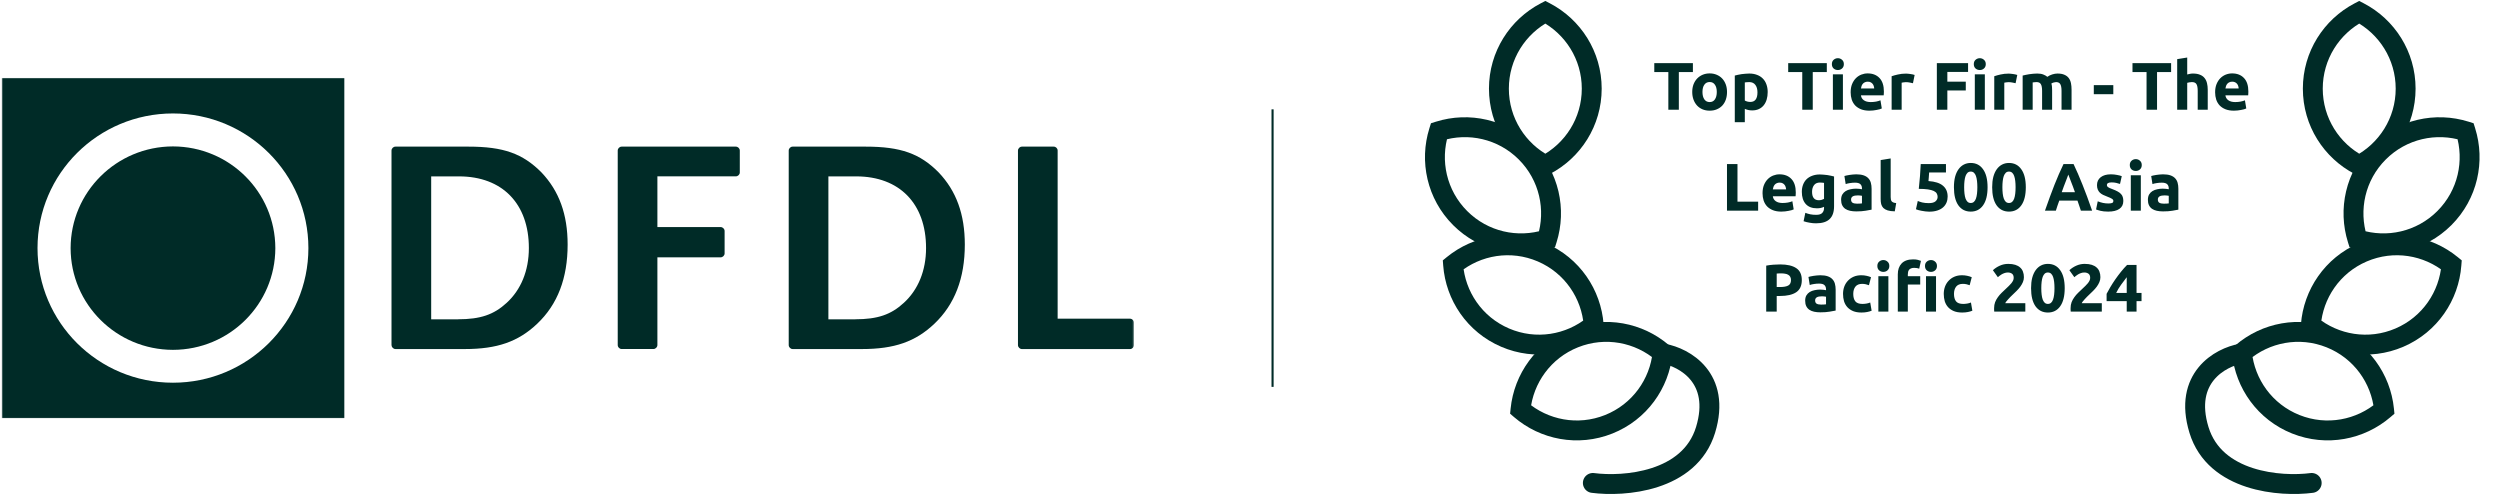
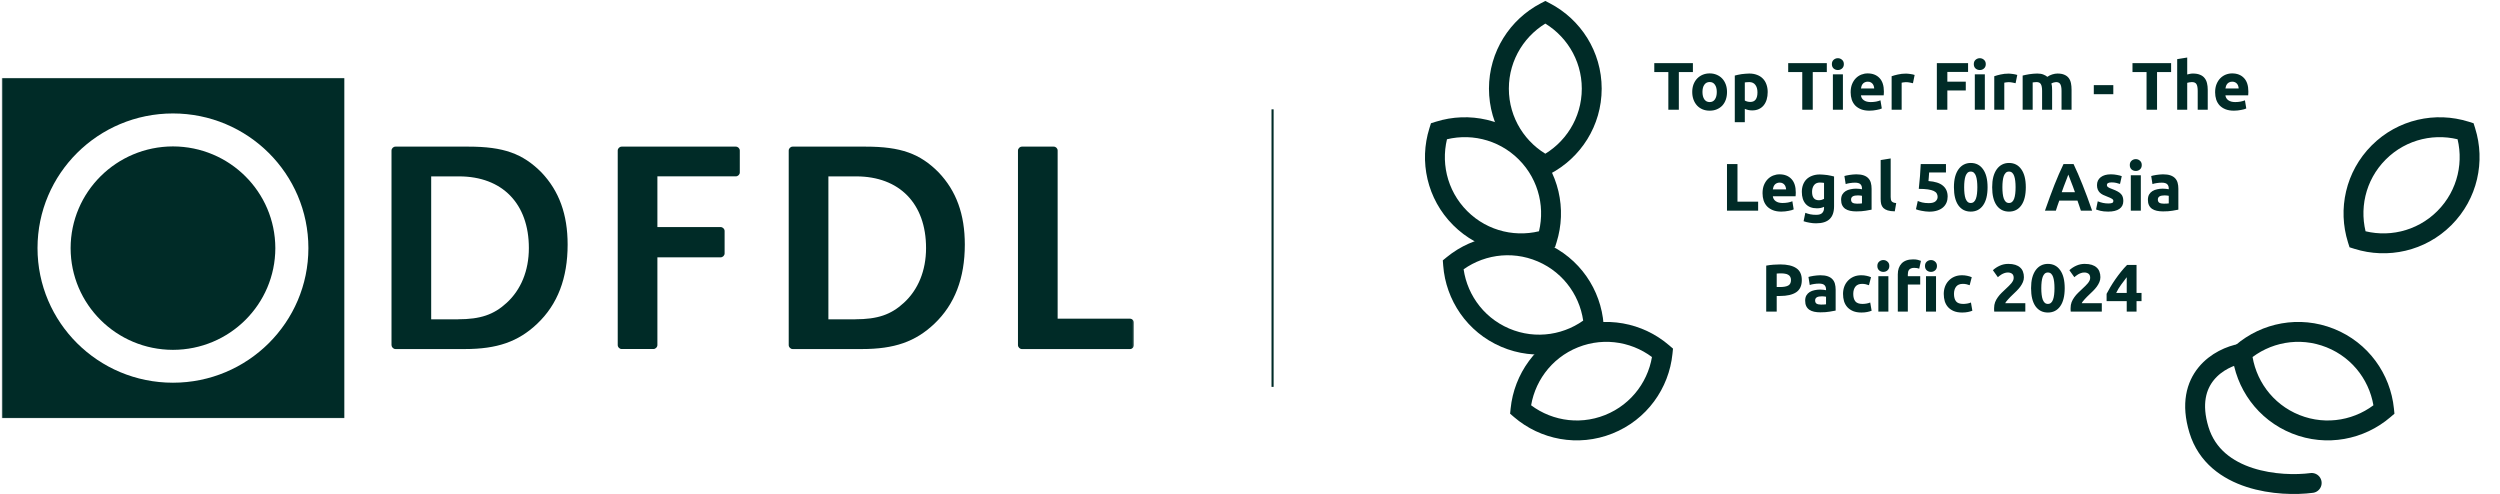
<svg xmlns="http://www.w3.org/2000/svg" width="1189" height="235" viewBox="0 0 1189 235" fill="none">
  <g clip-path="url(#clip0_70_521)">
    <mask id="mask0_70_521" style="mask-type:luminance" maskUnits="userSpaceOnUse" x="0" y="37" width="540" height="162">
      <path d="M539.319 37H0.73V199H539.319V37Z" fill="white" />
    </mask>
    <g mask="url(#mask0_70_521)">
      <path d="M217.842 151.847C228.462 151.847 234.837 149.674 240.956 144.045C247.749 137.837 251.53 128.762 251.53 117.954C251.53 96.869 238.885 83.887 218.296 83.887H205.07V151.859H217.842V151.847ZM186.201 164.124V71.599C186.201 70.605 187.062 69.737 188.086 69.737H222.797C239.478 69.737 248.61 73.044 257.509 81.991C265.896 90.811 269.967 101.92 269.967 116.335C269.967 132.23 265.233 144.761 255.473 153.986C246.458 162.529 236.419 166.008 221.064 166.008H188.109C187.074 166.008 186.225 165.118 186.225 164.124" fill="#002B27" />
      <path d="M312.657 107.989H342.716C343.728 107.989 344.624 108.844 344.624 109.873V120.532C344.624 121.514 343.728 122.393 342.716 122.393H312.657V164.101C312.657 165.129 311.762 165.997 310.75 165.997H295.686C294.639 165.997 293.79 165.129 293.79 164.101V71.599C293.79 70.605 294.639 69.737 295.686 69.737H349.952C350.987 69.737 351.848 70.605 351.848 71.599V82.014C351.848 82.997 350.987 83.875 349.952 83.875H312.657V107.989Z" fill="#002B27" />
      <path d="M406.755 151.847C417.364 151.847 423.739 149.674 429.846 144.045C436.651 137.837 440.431 128.762 440.431 117.954C440.431 96.869 427.81 83.887 407.197 83.887H393.983V151.859H406.766L406.755 151.847ZM375.114 164.124V71.599C375.114 70.605 375.975 69.737 376.987 69.737H411.71C428.403 69.737 437.558 73.044 446.411 81.991C454.821 90.811 458.869 101.92 458.869 116.335C458.869 132.23 454.099 144.761 444.375 153.986C435.359 162.529 425.344 166.008 409.931 166.008H376.987C375.975 166.008 375.114 165.118 375.114 164.124Z" fill="#002B27" />
      <path d="M537.434 151.57C538.458 151.57 539.329 152.437 539.329 153.443V164.136C539.329 165.129 538.458 166.02 537.434 166.02H486.042C485.029 166.02 484.146 165.129 484.146 164.136V71.599C484.146 70.605 485.029 69.737 486.042 69.737H501.164C502.176 69.737 503.013 70.605 503.013 71.599V151.57H537.445H537.434Z" fill="#002B27" />
      <path d="M0.73 37V199H163.761V37H0.73ZM82.252 182.018C46.656 182.018 17.842 153.362 17.842 117.988C17.842 82.615 46.656 53.97 82.252 53.958C117.836 53.958 146.673 82.662 146.673 117.988C146.673 153.315 117.836 182.018 82.252 182.018Z" fill="#002B27" />
      <path d="M82.256 69.633C55.385 69.691 33.62 91.285 33.585 118.023C33.62 144.738 55.385 166.354 82.256 166.389C109.174 166.354 130.891 144.738 130.949 118.023C130.891 91.285 109.174 69.691 82.256 69.633Z" fill="#002B27" />
    </g>
  </g>
  <line x1="605.23" y1="52" x2="605.23" y2="184" stroke="#002B27" />
-   <path d="M791.194 168.196C801.005 169.948 818.735 179.654 811.166 204.462C803.597 229.27 772.272 231.617 757.556 229.69" stroke="#002B27" stroke-width="9.461" stroke-linecap="round" />
  <path d="M1065.81 168.196C1056 169.948 1038.27 179.654 1045.83 204.462C1053.4 229.27 1084.73 231.617 1099.44 229.69" stroke="#002B27" stroke-width="9.461" stroke-linecap="round" />
  <path d="M734.956 78.543L732.769 82.737L734.956 83.877L737.142 82.737L734.956 78.543ZM734.956 5.787L737.142 1.592L734.956 0.452L732.769 1.592L734.956 5.787ZM752.3 42.165C752.3 56.149 744.386 68.293 732.769 74.348L737.142 82.737C751.762 75.118 761.761 59.813 761.761 42.165H752.3ZM732.769 9.981C744.386 16.036 752.3 28.18 752.3 42.165H761.761C761.761 24.517 751.762 9.212 737.142 1.592L732.769 9.981ZM717.611 42.165C717.611 28.18 725.526 16.036 737.142 9.981L732.769 1.592C718.15 9.212 708.151 24.517 708.151 42.165H717.611ZM737.142 74.348C725.526 68.293 717.611 56.149 717.611 42.165H708.151C708.151 59.813 718.15 75.118 732.769 82.737L737.142 74.348Z" fill="#002B27" />
-   <path d="M1122.04 78.543L1124.23 82.737L1122.04 83.877L1119.86 82.737L1122.04 78.543ZM1122.04 5.787L1119.86 1.592L1122.04 0.452L1124.23 1.592L1122.04 5.787ZM1104.7 42.165C1104.7 56.149 1112.61 68.293 1124.23 74.348L1119.86 82.737C1105.24 75.118 1095.24 59.813 1095.24 42.165H1104.7ZM1124.23 9.981C1112.61 16.036 1104.7 28.18 1104.7 42.165H1095.24C1095.24 24.517 1105.24 9.212 1119.86 1.592L1124.23 9.981ZM1139.39 42.165C1139.39 28.18 1131.47 16.036 1119.86 9.981L1124.23 1.592C1138.85 9.212 1148.85 24.517 1148.85 42.165H1139.39ZM1119.86 74.348C1131.47 68.293 1139.39 56.149 1139.39 42.165H1148.85C1148.85 59.813 1138.85 75.118 1124.23 82.737L1119.86 74.348Z" fill="#002B27" />
  <path d="M735.786 113.838L737.207 118.351L739.558 117.61L740.298 115.259L735.786 113.838ZM684.341 62.391L682.92 57.879L680.569 58.619L679.829 60.971L684.341 62.391ZM722.328 75.85C732.217 85.739 735.208 99.923 731.274 112.418L740.298 115.259C745.249 99.533 741.497 81.639 729.018 69.16L722.328 75.85ZM685.761 66.903C698.256 62.97 712.439 65.961 722.328 75.85L729.018 69.16C716.539 56.681 698.646 52.929 682.92 57.879L685.761 66.903ZM697.799 100.38C687.91 90.491 684.919 76.307 688.853 63.811L679.829 60.971C674.878 76.697 678.63 94.59 691.109 107.069L697.799 100.38ZM734.366 109.326C721.871 113.259 707.688 110.268 697.799 100.38L691.109 107.069C703.588 119.548 721.481 123.3 737.207 118.351L734.366 109.326Z" fill="#002B27" />
  <path d="M1121.21 113.839L1119.79 118.351L1117.44 117.611L1116.7 115.259L1121.21 113.839ZM1172.66 62.391L1174.08 57.878L1176.43 58.618L1177.17 60.97L1172.66 62.391ZM1134.67 75.85C1124.78 85.739 1121.79 99.923 1125.73 112.418L1116.7 115.259C1111.75 99.533 1115.5 81.639 1127.98 69.16L1134.67 75.85ZM1171.24 66.903C1158.74 62.97 1144.56 65.961 1134.67 75.85L1127.98 69.16C1140.46 56.681 1158.35 52.929 1174.08 57.878L1171.24 66.903ZM1159.2 100.38C1169.09 90.491 1172.08 76.306 1168.15 63.811L1177.17 60.97C1182.12 76.696 1178.37 94.59 1165.89 107.07L1159.2 100.38ZM1122.63 109.327C1135.13 113.259 1149.31 110.268 1159.2 100.38L1165.89 107.07C1153.41 119.548 1135.52 123.3 1119.79 118.351L1122.63 109.327Z" fill="#002B27" />
  <path d="M691.102 125.936L688.11 122.272L686.2 123.832L686.385 126.291L691.102 125.936ZM757.961 154.629L760.954 158.293L762.863 156.733L762.678 154.274L757.961 154.629ZM694.095 129.599C704.24 121.312 718.521 118.829 731.372 124.344L735.104 115.65C718.886 108.69 700.878 111.843 688.11 122.272L694.095 129.599ZM731.372 124.344C744.223 129.859 752.262 141.922 753.244 154.984L762.678 154.274C761.442 137.835 751.321 122.61 735.104 115.65L731.372 124.344ZM754.969 150.966C744.824 159.253 730.543 161.736 717.691 156.221L713.96 164.915C730.178 171.875 748.186 168.722 760.954 158.293L754.969 150.966ZM717.691 156.221C704.84 150.706 696.802 138.643 695.819 125.581L686.385 126.291C687.622 142.73 697.743 157.955 713.96 164.915L717.691 156.221Z" fill="#002B27" />
-   <path d="M1099.04 154.629L1096.05 158.293L1094.14 156.733L1094.32 154.274L1099.04 154.629ZM1165.9 125.936L1168.89 122.272L1170.8 123.832L1170.61 126.291L1165.9 125.936ZM1102.03 150.966C1112.18 159.253 1126.46 161.736 1139.31 156.221L1143.04 164.915C1126.82 171.875 1108.81 168.722 1096.05 158.293L1102.03 150.966ZM1139.31 156.221C1152.16 150.706 1160.2 138.643 1161.18 125.581L1170.61 126.291C1169.38 142.73 1159.26 157.955 1143.04 164.915L1139.31 156.221ZM1162.91 129.599C1152.76 121.312 1138.48 118.829 1125.63 124.344L1121.9 115.65C1138.11 108.69 1156.12 111.843 1168.89 122.272L1162.91 129.599ZM1125.63 124.344C1112.78 129.859 1104.74 141.922 1103.76 154.984L1094.32 154.274C1095.56 137.835 1105.68 122.61 1121.9 115.65L1125.63 124.344Z" fill="#002B27" />
  <path d="M790.724 167.786L795.43 168.26L795.678 165.807L793.808 164.2L790.724 167.786ZM723.158 194.773L718.451 194.299L718.204 196.752L720.073 198.359L723.158 194.773ZM786.017 167.311C784.704 180.345 776.362 192.2 763.374 197.387L766.883 206.173C783.273 199.627 793.777 184.664 795.43 168.26L786.017 167.311ZM763.374 197.387C750.387 202.574 736.174 199.729 726.242 191.187L720.073 198.359C732.572 209.11 750.494 212.719 766.883 206.173L763.374 197.387ZM727.864 195.247C729.178 182.214 737.52 170.359 750.507 165.172L746.998 156.386C730.609 162.932 720.104 177.895 718.451 194.299L727.864 195.247ZM750.507 165.172C763.495 159.985 777.708 162.83 787.639 171.372L793.808 164.2C781.309 153.449 763.388 149.84 746.998 156.386L750.507 165.172Z" fill="#002B27" />
  <path d="M1133.84 194.773L1138.55 194.299L1138.8 196.752L1136.93 198.359L1133.84 194.773ZM1066.28 167.786L1061.57 168.26L1061.32 165.807L1063.19 164.2L1066.28 167.786ZM1129.14 195.247C1127.82 182.214 1119.48 170.359 1106.49 165.172L1110 156.386C1126.39 162.932 1136.9 177.895 1138.55 194.299L1129.14 195.247ZM1106.49 165.172C1093.51 159.985 1079.29 162.83 1069.36 171.372L1063.19 164.2C1075.69 153.449 1093.61 149.84 1110 156.386L1106.49 165.172ZM1070.98 167.312C1072.3 180.345 1080.64 192.2 1093.63 197.387L1090.12 206.173C1073.73 199.627 1063.22 184.664 1061.57 168.26L1070.98 167.312ZM1093.63 197.387C1106.61 202.574 1120.83 199.729 1130.76 191.187L1136.93 198.359C1124.43 209.11 1106.51 212.719 1090.12 206.173L1093.63 197.387Z" fill="#002B27" />
  <path d="M805.145 30.015V34.271H798.457V52.191H793.465V34.271H786.777V30.015H805.145ZM821.371 43.743C821.371 45.066 821.179 46.282 820.795 47.391C820.411 48.479 819.856 49.418 819.131 50.207C818.406 50.975 817.531 51.573 816.507 51.999C815.504 52.426 814.374 52.639 813.115 52.639C811.878 52.639 810.747 52.426 809.723 51.999C808.72 51.573 807.856 50.975 807.131 50.207C806.406 49.418 805.84 48.479 805.435 47.391C805.03 46.282 804.827 45.066 804.827 43.743C804.827 42.421 805.03 41.215 805.435 40.127C805.862 39.039 806.438 38.111 807.163 37.343C807.91 36.575 808.784 35.978 809.787 35.551C810.811 35.125 811.92 34.911 813.115 34.911C814.331 34.911 815.44 35.125 816.443 35.551C817.467 35.978 818.342 36.575 819.067 37.343C819.792 38.111 820.358 39.039 820.763 40.127C821.168 41.215 821.371 42.421 821.371 43.743ZM816.507 43.743C816.507 42.271 816.208 41.119 815.611 40.287C815.035 39.434 814.203 39.007 813.115 39.007C812.027 39.007 811.184 39.434 810.587 40.287C809.99 41.119 809.691 42.271 809.691 43.743C809.691 45.215 809.99 46.389 810.587 47.263C811.184 48.117 812.027 48.543 813.115 48.543C814.203 48.543 815.035 48.117 815.611 47.263C816.208 46.389 816.507 45.215 816.507 43.743ZM835.849 43.903C835.849 42.431 835.518 41.258 834.857 40.383C834.195 39.487 833.214 39.039 831.913 39.039C831.486 39.039 831.091 39.061 830.729 39.103C830.366 39.125 830.067 39.157 829.833 39.199V47.807C830.131 47.999 830.515 48.159 830.985 48.287C831.475 48.415 831.966 48.479 832.457 48.479C834.718 48.479 835.849 46.954 835.849 43.903ZM840.713 43.775C840.713 45.077 840.553 46.261 840.233 47.327C839.913 48.394 839.443 49.311 838.825 50.079C838.206 50.847 837.438 51.445 836.521 51.871C835.603 52.298 834.547 52.511 833.353 52.511C832.691 52.511 832.073 52.447 831.497 52.319C830.921 52.191 830.366 52.01 829.833 51.775V58.111H825.065V35.935C825.491 35.807 825.982 35.69 826.537 35.583C827.091 35.455 827.667 35.349 828.265 35.263C828.883 35.178 829.502 35.114 830.121 35.071C830.761 35.007 831.369 34.975 831.945 34.975C833.331 34.975 834.569 35.189 835.657 35.615C836.745 36.021 837.662 36.607 838.409 37.375C839.155 38.122 839.721 39.039 840.105 40.127C840.51 41.215 840.713 42.431 840.713 43.775ZM868.833 30.015V34.271H862.145V52.191H857.153V34.271H850.465V30.015H868.833ZM876.489 52.191H871.721V35.359H876.489V52.191ZM876.937 30.495C876.937 31.37 876.649 32.063 876.073 32.575C875.518 33.066 874.857 33.311 874.089 33.311C873.321 33.311 872.649 33.066 872.073 32.575C871.518 32.063 871.241 31.37 871.241 30.495C871.241 29.621 871.518 28.938 872.073 28.447C872.649 27.935 873.321 27.679 874.089 27.679C874.857 27.679 875.518 27.935 876.073 28.447C876.649 28.938 876.937 29.621 876.937 30.495ZM880.171 43.903C880.171 42.41 880.395 41.109 880.843 39.999C881.312 38.869 881.92 37.93 882.667 37.183C883.413 36.437 884.267 35.871 885.227 35.487C886.208 35.103 887.211 34.911 888.235 34.911C890.624 34.911 892.512 35.647 893.899 37.119C895.285 38.57 895.979 40.714 895.979 43.551C895.979 43.829 895.968 44.138 895.947 44.479C895.925 44.799 895.904 45.087 895.883 45.343H885.067C885.173 46.325 885.632 47.103 886.443 47.679C887.253 48.255 888.341 48.543 889.707 48.543C890.581 48.543 891.435 48.469 892.267 48.319C893.12 48.149 893.813 47.946 894.347 47.711L894.987 51.583C894.731 51.711 894.389 51.839 893.963 51.967C893.536 52.095 893.056 52.202 892.523 52.287C892.011 52.394 891.456 52.479 890.859 52.543C890.261 52.607 889.664 52.639 889.067 52.639C887.552 52.639 886.229 52.415 885.099 51.967C883.989 51.519 883.061 50.911 882.315 50.143C881.589 49.354 881.045 48.426 880.683 47.359C880.341 46.293 880.171 45.141 880.171 43.903ZM891.371 42.079C891.349 41.674 891.275 41.279 891.147 40.895C891.04 40.511 890.859 40.17 890.603 39.871C890.368 39.573 890.059 39.327 889.675 39.135C889.312 38.943 888.853 38.847 888.299 38.847C887.765 38.847 887.307 38.943 886.923 39.135C886.539 39.306 886.219 39.541 885.963 39.839C885.707 40.138 885.504 40.49 885.355 40.895C885.227 41.279 885.131 41.674 885.067 42.079H891.371ZM909.802 39.583C909.376 39.477 908.874 39.37 908.298 39.263C907.722 39.135 907.104 39.071 906.442 39.071C906.144 39.071 905.781 39.103 905.354 39.167C904.949 39.21 904.64 39.263 904.426 39.327V52.191H899.658V36.255C900.512 35.957 901.514 35.679 902.666 35.423C903.84 35.146 905.141 35.007 906.57 35.007C906.826 35.007 907.136 35.029 907.498 35.071C907.861 35.093 908.224 35.135 908.586 35.199C908.949 35.242 909.312 35.306 909.674 35.391C910.037 35.455 910.346 35.541 910.602 35.647L909.802 39.583ZM921.166 52.191V30.015H936.014V34.207H926.158V38.847H934.926V43.039H926.158V52.191H921.166ZM943.989 52.191H939.221V35.359H943.989V52.191ZM944.437 30.495C944.437 31.37 944.149 32.063 943.573 32.575C943.018 33.066 942.357 33.311 941.589 33.311C940.821 33.311 940.149 33.066 939.573 32.575C939.018 32.063 938.741 31.37 938.741 30.495C938.741 29.621 939.018 28.938 939.573 28.447C940.149 27.935 940.821 27.679 941.589 27.679C942.357 27.679 943.018 27.935 943.573 28.447C944.149 28.938 944.437 29.621 944.437 30.495ZM958.615 39.583C958.188 39.477 957.687 39.37 957.111 39.263C956.535 39.135 955.916 39.071 955.255 39.071C954.956 39.071 954.593 39.103 954.167 39.167C953.761 39.21 953.452 39.263 953.239 39.327V52.191H948.471V36.255C949.324 35.957 950.327 35.679 951.479 35.423C952.652 35.146 953.953 35.007 955.383 35.007C955.639 35.007 955.948 35.029 956.311 35.071C956.673 35.093 957.036 35.135 957.399 35.199C957.761 35.242 958.124 35.306 958.487 35.391C958.849 35.455 959.159 35.541 959.415 35.647L958.615 39.583ZM971.219 43.263C971.219 41.727 971.016 40.639 970.611 39.999C970.227 39.359 969.555 39.039 968.595 39.039C968.296 39.039 967.987 39.061 967.667 39.103C967.347 39.125 967.037 39.157 966.739 39.199V52.191H961.971V35.935C962.376 35.829 962.845 35.722 963.379 35.615C963.933 35.487 964.509 35.381 965.107 35.295C965.725 35.189 966.355 35.114 966.995 35.071C967.635 35.007 968.264 34.975 968.883 34.975C970.099 34.975 971.08 35.135 971.827 35.455C972.595 35.754 973.224 36.117 973.715 36.543C974.397 36.053 975.176 35.669 976.051 35.391C976.947 35.114 977.768 34.975 978.515 34.975C979.859 34.975 980.957 35.167 981.811 35.551C982.685 35.914 983.379 36.437 983.891 37.119C984.403 37.802 984.755 38.613 984.947 39.551C985.139 40.49 985.235 41.535 985.235 42.687V52.191H980.467V43.263C980.467 41.727 980.264 40.639 979.859 39.999C979.475 39.359 978.803 39.039 977.843 39.039C977.587 39.039 977.224 39.103 976.755 39.231C976.307 39.359 975.933 39.519 975.635 39.711C975.784 40.202 975.88 40.725 975.923 41.279C975.965 41.813 975.987 42.389 975.987 43.007V52.191H971.219V43.263ZM995.812 40.479H1005.09V44.799H995.812V40.479ZM1032.58 30.015V34.271H1025.89V52.191H1020.9V34.271H1014.21V30.015H1032.58ZM1035.47 52.191V28.127L1040.24 27.359V35.423C1040.56 35.317 1040.96 35.221 1041.45 35.135C1041.97 35.029 1042.46 34.975 1042.93 34.975C1044.29 34.975 1045.42 35.167 1046.32 35.551C1047.24 35.914 1047.96 36.437 1048.49 37.119C1049.05 37.802 1049.43 38.613 1049.65 39.551C1049.88 40.49 1050 41.535 1050 42.687V52.191H1045.23V43.263C1045.23 41.727 1045.03 40.639 1044.62 39.999C1044.24 39.359 1043.51 39.039 1042.45 39.039C1042.02 39.039 1041.61 39.082 1041.23 39.167C1040.87 39.231 1040.54 39.306 1040.24 39.391V52.191H1035.47ZM1053.51 43.903C1053.51 42.41 1053.74 41.109 1054.19 39.999C1054.66 38.869 1055.26 37.93 1056.01 37.183C1056.76 36.437 1057.61 35.871 1058.57 35.487C1059.55 35.103 1060.55 34.911 1061.58 34.911C1063.97 34.911 1065.86 35.647 1067.24 37.119C1068.63 38.57 1069.32 40.714 1069.32 43.551C1069.32 43.829 1069.31 44.138 1069.29 44.479C1069.27 44.799 1069.25 45.087 1069.23 45.343H1058.41C1058.52 46.325 1058.98 47.103 1059.79 47.679C1060.6 48.255 1061.69 48.543 1063.05 48.543C1063.93 48.543 1064.78 48.469 1065.61 48.319C1066.46 48.149 1067.16 47.946 1067.69 47.711L1068.33 51.583C1068.07 51.711 1067.73 51.839 1067.31 51.967C1066.88 52.095 1066.4 52.202 1065.87 52.287C1065.35 52.394 1064.8 52.479 1064.2 52.543C1063.61 52.607 1063.01 52.639 1062.41 52.639C1060.9 52.639 1059.57 52.415 1058.44 51.967C1057.33 51.519 1056.41 50.911 1055.66 50.143C1054.93 49.354 1054.39 48.426 1054.03 47.359C1053.69 46.293 1053.51 45.141 1053.51 43.903ZM1064.71 42.079C1064.69 41.674 1064.62 41.279 1064.49 40.895C1064.38 40.511 1064.2 40.17 1063.95 39.871C1063.71 39.573 1063.4 39.327 1063.02 39.135C1062.66 38.943 1062.2 38.847 1061.64 38.847C1061.11 38.847 1060.65 38.943 1060.27 39.135C1059.88 39.306 1059.56 39.541 1059.31 39.839C1059.05 40.138 1058.85 40.49 1058.7 40.895C1058.57 41.279 1058.47 41.674 1058.41 42.079H1064.71ZM836.169 95.903V100.191H821.353V78.015H826.345V95.903H836.169ZM838.265 91.903C838.265 90.41 838.489 89.109 838.937 87.999C839.406 86.869 840.014 85.93 840.761 85.183C841.507 84.437 842.361 83.871 843.321 83.487C844.302 83.103 845.305 82.911 846.329 82.911C848.718 82.911 850.606 83.647 851.993 85.119C853.379 86.57 854.073 88.714 854.073 91.551C854.073 91.829 854.062 92.138 854.041 92.479C854.019 92.799 853.998 93.087 853.977 93.343H843.161C843.267 94.325 843.726 95.103 844.537 95.679C845.347 96.255 846.435 96.543 847.801 96.543C848.675 96.543 849.529 96.469 850.361 96.319C851.214 96.149 851.907 95.946 852.441 95.711L853.081 99.583C852.825 99.711 852.483 99.839 852.057 99.967C851.63 100.095 851.15 100.202 850.617 100.287C850.105 100.394 849.55 100.479 848.953 100.543C848.355 100.607 847.758 100.639 847.161 100.639C845.646 100.639 844.323 100.415 843.193 99.967C842.083 99.519 841.155 98.911 840.409 98.143C839.683 97.354 839.139 96.426 838.777 95.359C838.435 94.293 838.265 93.141 838.265 91.903ZM849.465 90.079C849.443 89.674 849.369 89.279 849.241 88.895C849.134 88.511 848.953 88.17 848.697 87.871C848.462 87.573 848.153 87.327 847.769 87.135C847.406 86.943 846.947 86.847 846.393 86.847C845.859 86.847 845.401 86.943 845.017 87.135C844.633 87.306 844.313 87.541 844.057 87.839C843.801 88.138 843.598 88.49 843.449 88.895C843.321 89.279 843.225 89.674 843.161 90.079H849.465ZM861.816 91.231C861.816 93.898 862.893 95.231 865.048 95.231C865.539 95.231 865.997 95.167 866.424 95.039C866.851 94.911 867.213 94.762 867.512 94.591V86.975C867.277 86.933 867 86.901 866.68 86.879C866.36 86.837 865.987 86.815 865.56 86.815C864.301 86.815 863.363 87.231 862.744 88.063C862.125 88.895 861.816 89.951 861.816 91.231ZM872.28 98.079C872.28 100.831 871.576 102.869 870.168 104.191C868.781 105.535 866.627 106.207 863.704 106.207C862.68 106.207 861.656 106.111 860.632 105.919C859.608 105.749 858.659 105.514 857.784 105.215L858.616 101.215C859.363 101.514 860.141 101.749 860.952 101.919C861.784 102.09 862.723 102.175 863.768 102.175C865.133 102.175 866.093 101.877 866.648 101.279C867.224 100.682 867.512 99.914 867.512 98.975V98.367C867 98.602 866.467 98.783 865.912 98.911C865.379 99.018 864.792 99.071 864.152 99.071C861.827 99.071 860.045 98.389 858.808 97.023C857.571 95.637 856.952 93.706 856.952 91.231C856.952 89.994 857.144 88.874 857.528 87.871C857.912 86.847 858.467 85.973 859.192 85.247C859.939 84.522 860.845 83.967 861.912 83.583C862.979 83.178 864.184 82.975 865.528 82.975C866.104 82.975 866.691 83.007 867.288 83.071C867.907 83.114 868.515 83.178 869.112 83.263C869.709 83.349 870.275 83.455 870.808 83.583C871.363 83.69 871.853 83.807 872.28 83.935V98.079ZM883.184 96.863C883.653 96.863 884.101 96.853 884.528 96.831C884.955 96.81 885.296 96.778 885.552 96.735V93.119C885.36 93.077 885.072 93.034 884.688 92.991C884.304 92.949 883.952 92.927 883.632 92.927C883.184 92.927 882.757 92.959 882.352 93.023C881.968 93.066 881.627 93.162 881.328 93.311C881.029 93.461 880.795 93.663 880.624 93.919C880.453 94.175 880.368 94.495 880.368 94.879C880.368 95.626 880.613 96.149 881.104 96.447C881.616 96.725 882.309 96.863 883.184 96.863ZM882.8 82.911C884.208 82.911 885.381 83.071 886.32 83.391C887.259 83.711 888.005 84.17 888.56 84.767C889.136 85.365 889.541 86.09 889.776 86.943C890.011 87.797 890.128 88.746 890.128 89.791V99.711C889.445 99.861 888.496 100.031 887.28 100.223C886.064 100.437 884.592 100.543 882.864 100.543C881.776 100.543 880.784 100.447 879.888 100.255C879.013 100.063 878.256 99.754 877.616 99.327C876.976 98.879 876.485 98.303 876.144 97.599C875.803 96.895 875.632 96.031 875.632 95.007C875.632 94.026 875.824 93.194 876.208 92.511C876.613 91.829 877.147 91.285 877.808 90.879C878.469 90.474 879.227 90.186 880.08 90.015C880.933 89.823 881.819 89.727 882.736 89.727C883.355 89.727 883.899 89.759 884.368 89.823C884.859 89.866 885.253 89.93 885.552 90.015V89.567C885.552 88.757 885.307 88.106 884.816 87.615C884.325 87.125 883.472 86.879 882.256 86.879C881.445 86.879 880.645 86.943 879.856 87.071C879.067 87.178 878.384 87.338 877.808 87.551L877.2 83.711C877.477 83.626 877.819 83.541 878.224 83.455C878.651 83.349 879.109 83.263 879.6 83.199C880.091 83.114 880.603 83.05 881.136 83.007C881.691 82.943 882.245 82.911 882.8 82.911ZM901.16 100.511C899.773 100.49 898.642 100.341 897.768 100.063C896.914 99.786 896.232 99.402 895.72 98.911C895.229 98.399 894.888 97.791 894.696 97.087C894.525 96.362 894.44 95.551 894.44 94.655V76.127L899.208 75.359V93.695C899.208 94.122 899.24 94.506 899.304 94.847C899.368 95.189 899.485 95.477 899.656 95.711C899.848 95.946 900.114 96.138 900.456 96.287C900.797 96.437 901.256 96.533 901.832 96.575L901.16 100.511ZM921.532 93.663C921.532 93.045 921.393 92.501 921.116 92.031C920.839 91.541 920.359 91.135 919.676 90.815C918.993 90.495 918.076 90.25 916.924 90.079C915.772 89.909 914.321 89.823 912.572 89.823C912.807 87.839 912.999 85.823 913.148 83.775C913.297 81.727 913.415 79.807 913.5 78.015H925.5V82.015H917.5C917.457 82.783 917.404 83.53 917.34 84.255C917.297 84.959 917.244 85.578 917.18 86.111C920.295 86.325 922.588 87.061 924.06 88.319C925.553 89.557 926.3 91.285 926.3 93.503C926.3 94.527 926.119 95.477 925.756 96.351C925.393 97.226 924.849 97.983 924.124 98.623C923.399 99.263 922.481 99.765 921.372 100.127C920.284 100.49 919.004 100.671 917.532 100.671C916.956 100.671 916.348 100.629 915.708 100.543C915.089 100.479 914.481 100.383 913.884 100.255C913.308 100.149 912.785 100.031 912.316 99.903C911.847 99.775 911.484 99.647 911.228 99.519L912.092 95.583C912.625 95.818 913.329 96.053 914.204 96.287C915.079 96.501 916.124 96.607 917.34 96.607C918.812 96.607 919.879 96.319 920.54 95.743C921.201 95.146 921.532 94.453 921.532 93.663ZM945.288 89.055C945.288 92.789 944.573 95.658 943.144 97.663C941.736 99.647 939.784 100.639 937.288 100.639C934.792 100.639 932.829 99.647 931.4 97.663C929.992 95.658 929.288 92.789 929.288 89.055C929.288 87.199 929.469 85.557 929.832 84.127C930.216 82.698 930.76 81.493 931.464 80.511C932.168 79.53 933.01 78.783 933.992 78.271C934.973 77.759 936.072 77.503 937.288 77.503C939.784 77.503 941.736 78.506 943.144 80.511C944.573 82.495 945.288 85.343 945.288 89.055ZM940.424 89.055C940.424 87.946 940.37 86.943 940.264 86.047C940.157 85.13 939.986 84.341 939.752 83.679C939.517 83.018 939.197 82.506 938.792 82.143C938.386 81.781 937.885 81.599 937.288 81.599C936.69 81.599 936.189 81.781 935.784 82.143C935.4 82.506 935.08 83.018 934.824 83.679C934.589 84.341 934.418 85.13 934.312 86.047C934.205 86.943 934.152 87.946 934.152 89.055C934.152 90.165 934.205 91.178 934.312 92.095C934.418 93.013 934.589 93.802 934.824 94.463C935.08 95.125 935.4 95.637 935.784 95.999C936.189 96.362 936.69 96.543 937.288 96.543C937.885 96.543 938.386 96.362 938.792 95.999C939.197 95.637 939.517 95.125 939.752 94.463C939.986 93.802 940.157 93.013 940.264 92.095C940.37 91.178 940.424 90.165 940.424 89.055ZM963.475 89.055C963.475 92.789 962.76 95.658 961.331 97.663C959.923 99.647 957.971 100.639 955.475 100.639C952.979 100.639 951.016 99.647 949.587 97.663C948.179 95.658 947.475 92.789 947.475 89.055C947.475 87.199 947.656 85.557 948.019 84.127C948.403 82.698 948.947 81.493 949.651 80.511C950.355 79.53 951.198 78.783 952.179 78.271C953.16 77.759 954.259 77.503 955.475 77.503C957.971 77.503 959.923 78.506 961.331 80.511C962.76 82.495 963.475 85.343 963.475 89.055ZM958.611 89.055C958.611 87.946 958.558 86.943 958.451 86.047C958.344 85.13 958.174 84.341 957.939 83.679C957.704 83.018 957.384 82.506 956.979 82.143C956.574 81.781 956.072 81.599 955.475 81.599C954.878 81.599 954.376 81.781 953.971 82.143C953.587 82.506 953.267 83.018 953.011 83.679C952.776 84.341 952.606 85.13 952.499 86.047C952.392 86.943 952.339 87.946 952.339 89.055C952.339 90.165 952.392 91.178 952.499 92.095C952.606 93.013 952.776 93.802 953.011 94.463C953.267 95.125 953.587 95.637 953.971 95.999C954.376 96.362 954.878 96.543 955.475 96.543C956.072 96.543 956.574 96.362 956.979 95.999C957.384 95.637 957.704 95.125 957.939 94.463C958.174 93.802 958.344 93.013 958.451 92.095C958.558 91.178 958.611 90.165 958.611 89.055ZM989.67 100.191C989.435 99.423 989.169 98.634 988.87 97.823C988.593 97.013 988.315 96.202 988.038 95.391H979.398C979.121 96.202 978.833 97.013 978.534 97.823C978.257 98.634 978.001 99.423 977.766 100.191H972.582C973.414 97.802 974.203 95.594 974.95 93.567C975.697 91.541 976.422 89.631 977.126 87.839C977.851 86.047 978.555 84.351 979.238 82.751C979.942 81.13 980.667 79.551 981.414 78.015H986.182C986.907 79.551 987.622 81.13 988.326 82.751C989.03 84.351 989.734 86.047 990.438 87.839C991.163 89.631 991.899 91.541 992.646 93.567C993.393 95.594 994.182 97.802 995.014 100.191H989.67ZM983.686 83.039C983.579 83.359 983.419 83.797 983.206 84.351C982.993 84.906 982.747 85.546 982.47 86.271C982.193 86.997 981.883 87.797 981.542 88.671C981.222 89.546 980.891 90.463 980.55 91.423H986.854C986.513 90.463 986.182 89.546 985.862 88.671C985.542 87.797 985.233 86.997 984.934 86.271C984.657 85.546 984.411 84.906 984.198 84.351C983.985 83.797 983.814 83.359 983.686 83.039ZM1002.71 96.767C1003.58 96.767 1004.2 96.682 1004.57 96.511C1004.93 96.341 1005.11 96.01 1005.11 95.519C1005.11 95.135 1004.87 94.805 1004.41 94.527C1003.94 94.229 1003.22 93.898 1002.26 93.535C1001.51 93.258 1000.83 92.97 1000.21 92.671C999.616 92.373 999.104 92.021 998.677 91.615C998.25 91.189 997.92 90.687 997.685 90.111C997.45 89.535 997.333 88.842 997.333 88.031C997.333 86.453 997.92 85.205 999.093 84.287C1000.27 83.37 1001.88 82.911 1003.93 82.911C1004.95 82.911 1005.93 83.007 1006.87 83.199C1007.81 83.37 1008.55 83.562 1009.11 83.775L1008.28 87.487C1007.72 87.295 1007.11 87.125 1006.45 86.975C1005.81 86.826 1005.09 86.751 1004.28 86.751C1002.78 86.751 1002.04 87.167 1002.04 87.999C1002.04 88.191 1002.07 88.362 1002.13 88.511C1002.2 88.661 1002.33 88.81 1002.52 88.959C1002.71 89.087 1002.97 89.237 1003.29 89.407C1003.63 89.557 1004.05 89.727 1004.57 89.919C1005.61 90.303 1006.47 90.687 1007.16 91.071C1007.84 91.434 1008.37 91.839 1008.76 92.287C1009.16 92.714 1009.44 93.194 1009.59 93.727C1009.76 94.261 1009.85 94.879 1009.85 95.583C1009.85 97.247 1009.22 98.506 1007.96 99.359C1006.72 100.213 1004.96 100.639 1002.68 100.639C1001.18 100.639 999.936 100.511 998.933 100.255C997.952 99.999 997.269 99.786 996.885 99.615L997.685 95.743C998.496 96.063 999.328 96.319 1000.18 96.511C1001.03 96.682 1001.88 96.767 1002.71 96.767ZM1018.18 100.191H1013.41V83.359H1018.18V100.191ZM1018.62 78.495C1018.62 79.37 1018.34 80.063 1017.76 80.575C1017.21 81.066 1016.54 81.311 1015.78 81.311C1015.01 81.311 1014.34 81.066 1013.76 80.575C1013.21 80.063 1012.93 79.37 1012.93 78.495C1012.93 77.621 1013.21 76.938 1013.76 76.447C1014.34 75.935 1015.01 75.679 1015.78 75.679C1016.54 75.679 1017.21 75.935 1017.76 76.447C1018.34 76.938 1018.62 77.621 1018.62 78.495ZM1029.09 96.863C1029.56 96.863 1030.01 96.853 1030.43 96.831C1030.86 96.81 1031.2 96.778 1031.46 96.735V93.119C1031.27 93.077 1030.98 93.034 1030.59 92.991C1030.21 92.949 1029.86 92.927 1029.54 92.927C1029.09 92.927 1028.66 92.959 1028.26 93.023C1027.87 93.066 1027.53 93.162 1027.23 93.311C1026.94 93.461 1026.7 93.663 1026.53 93.919C1026.36 94.175 1026.27 94.495 1026.27 94.879C1026.27 95.626 1026.52 96.149 1027.01 96.447C1027.52 96.725 1028.22 96.863 1029.09 96.863ZM1028.71 82.911C1030.11 82.911 1031.29 83.071 1032.23 83.391C1033.16 83.711 1033.91 84.17 1034.47 84.767C1035.04 85.365 1035.45 86.09 1035.68 86.943C1035.92 87.797 1036.03 88.746 1036.03 89.791V99.711C1035.35 99.861 1034.4 100.031 1033.19 100.223C1031.97 100.437 1030.5 100.543 1028.77 100.543C1027.68 100.543 1026.69 100.447 1025.79 100.255C1024.92 100.063 1024.16 99.754 1023.52 99.327C1022.88 98.879 1022.39 98.303 1022.05 97.599C1021.71 96.895 1021.54 96.031 1021.54 95.007C1021.54 94.026 1021.73 93.194 1022.11 92.511C1022.52 91.829 1023.05 91.285 1023.71 90.879C1024.38 90.474 1025.13 90.186 1025.99 90.015C1026.84 89.823 1027.72 89.727 1028.64 89.727C1029.26 89.727 1029.8 89.759 1030.27 89.823C1030.76 89.866 1031.16 89.93 1031.46 90.015V89.567C1031.46 88.757 1031.21 88.106 1030.72 87.615C1030.23 87.125 1029.38 86.879 1028.16 86.879C1027.35 86.879 1026.55 86.943 1025.76 87.071C1024.97 87.178 1024.29 87.338 1023.71 87.551L1023.11 83.711C1023.38 83.626 1023.72 83.541 1024.13 83.455C1024.56 83.349 1025.02 83.263 1025.51 83.199C1026 83.114 1026.51 83.05 1027.04 83.007C1027.6 82.943 1028.15 82.911 1028.71 82.911ZM846.666 125.759C849.972 125.759 852.511 126.346 854.282 127.519C856.052 128.671 856.938 130.57 856.938 133.215C856.938 135.882 856.042 137.813 854.25 139.007C852.458 140.181 849.898 140.767 846.57 140.767H845.002V148.191H840.01V126.335C841.098 126.122 842.25 125.973 843.466 125.887C844.682 125.802 845.748 125.759 846.666 125.759ZM846.986 130.015C846.623 130.015 846.26 130.026 845.898 130.047C845.556 130.069 845.258 130.09 845.002 130.111V136.511H846.57C848.298 136.511 849.599 136.277 850.474 135.807C851.348 135.338 851.786 134.463 851.786 133.183C851.786 132.565 851.668 132.053 851.434 131.647C851.22 131.242 850.9 130.922 850.474 130.687C850.068 130.431 849.567 130.261 848.97 130.175C848.372 130.069 847.711 130.015 846.986 130.015ZM866.09 144.863C866.56 144.863 867.008 144.853 867.434 144.831C867.861 144.81 868.202 144.778 868.458 144.735V141.119C868.266 141.077 867.978 141.034 867.594 140.991C867.21 140.949 866.858 140.927 866.538 140.927C866.09 140.927 865.664 140.959 865.258 141.023C864.874 141.066 864.533 141.162 864.234 141.311C863.936 141.461 863.701 141.663 863.53 141.919C863.36 142.175 863.274 142.495 863.274 142.879C863.274 143.626 863.52 144.149 864.01 144.447C864.522 144.725 865.216 144.863 866.09 144.863ZM865.706 130.911C867.114 130.911 868.288 131.071 869.226 131.391C870.165 131.711 870.912 132.17 871.466 132.767C872.042 133.365 872.448 134.09 872.682 134.943C872.917 135.797 873.034 136.746 873.034 137.791V147.711C872.352 147.861 871.402 148.031 870.186 148.223C868.97 148.437 867.498 148.543 865.77 148.543C864.682 148.543 863.69 148.447 862.794 148.255C861.92 148.063 861.162 147.754 860.522 147.327C859.882 146.879 859.392 146.303 859.05 145.599C858.709 144.895 858.538 144.031 858.538 143.007C858.538 142.026 858.73 141.194 859.114 140.511C859.52 139.829 860.053 139.285 860.714 138.879C861.376 138.474 862.133 138.186 862.986 138.015C863.84 137.823 864.725 137.727 865.642 137.727C866.261 137.727 866.805 137.759 867.274 137.823C867.765 137.866 868.16 137.93 868.458 138.015V137.567C868.458 136.757 868.213 136.106 867.722 135.615C867.232 135.125 866.378 134.879 865.162 134.879C864.352 134.879 863.552 134.943 862.762 135.071C861.973 135.178 861.29 135.338 860.714 135.551L860.106 131.711C860.384 131.626 860.725 131.541 861.13 131.455C861.557 131.349 862.016 131.263 862.506 131.199C862.997 131.114 863.509 131.05 864.042 131.007C864.597 130.943 865.152 130.911 865.706 130.911ZM876.546 139.775C876.546 138.559 876.738 137.418 877.122 136.351C877.527 135.263 878.103 134.325 878.85 133.535C879.596 132.725 880.503 132.085 881.57 131.615C882.636 131.146 883.852 130.911 885.218 130.911C886.114 130.911 886.935 130.997 887.682 131.167C888.428 131.317 889.154 131.541 889.858 131.839L888.866 135.647C888.418 135.477 887.927 135.327 887.394 135.199C886.86 135.071 886.263 135.007 885.602 135.007C884.194 135.007 883.138 135.445 882.434 136.319C881.751 137.194 881.41 138.346 881.41 139.775C881.41 141.29 881.73 142.463 882.37 143.295C883.031 144.127 884.172 144.543 885.794 144.543C886.37 144.543 886.988 144.49 887.65 144.383C888.311 144.277 888.919 144.106 889.474 143.871L890.146 147.775C889.591 148.01 888.898 148.213 888.066 148.383C887.234 148.554 886.316 148.639 885.314 148.639C883.778 148.639 882.455 148.415 881.346 147.967C880.236 147.498 879.319 146.869 878.594 146.079C877.89 145.29 877.367 144.362 877.026 143.295C876.706 142.207 876.546 141.034 876.546 139.775ZM898.114 148.191H893.346V131.359H898.114V148.191ZM898.562 126.495C898.562 127.37 898.274 128.063 897.698 128.575C897.143 129.066 896.482 129.311 895.714 129.311C894.946 129.311 894.274 129.066 893.698 128.575C893.143 128.063 892.866 127.37 892.866 126.495C892.866 125.621 893.143 124.938 893.698 124.447C894.274 123.935 894.946 123.679 895.714 123.679C896.482 123.679 897.143 123.935 897.698 124.447C898.274 124.938 898.562 125.621 898.562 126.495ZM909.892 123.359C910.788 123.359 911.524 123.434 912.1 123.583C912.697 123.733 913.198 123.893 913.604 124.063L912.772 127.807C912.43 127.658 912.046 127.551 911.62 127.487C911.214 127.423 910.798 127.391 910.372 127.391C909.796 127.391 909.305 127.477 908.9 127.647C908.516 127.797 908.206 128.01 907.972 128.287C907.758 128.565 907.598 128.895 907.492 129.279C907.406 129.663 907.364 130.079 907.364 130.527V131.359H913.252V135.327H907.364V148.191H902.596V130.463C902.596 128.287 903.204 126.559 904.42 125.279C905.657 123.999 907.481 123.359 909.892 123.359ZM920.772 148.191H916.004V131.359H920.772V148.191ZM921.22 126.495C921.22 127.37 920.932 128.063 920.356 128.575C919.801 129.066 919.14 129.311 918.372 129.311C917.604 129.311 916.932 129.066 916.356 128.575C915.801 128.063 915.524 127.37 915.524 126.495C915.524 125.621 915.801 124.938 916.356 124.447C916.932 123.935 917.604 123.679 918.372 123.679C919.14 123.679 919.801 123.935 920.356 124.447C920.932 124.938 921.22 125.621 921.22 126.495ZM924.452 139.775C924.452 138.559 924.644 137.418 925.028 136.351C925.433 135.263 926.009 134.325 926.756 133.535C927.503 132.725 928.409 132.085 929.476 131.615C930.543 131.146 931.759 130.911 933.124 130.911C934.02 130.911 934.841 130.997 935.588 131.167C936.335 131.317 937.06 131.541 937.764 131.839L936.772 135.647C936.324 135.477 935.833 135.327 935.3 135.199C934.767 135.071 934.169 135.007 933.508 135.007C932.1 135.007 931.044 135.445 930.34 136.319C929.657 137.194 929.316 138.346 929.316 139.775C929.316 141.29 929.636 142.463 930.276 143.295C930.937 144.127 932.079 144.543 933.7 144.543C934.276 144.543 934.895 144.49 935.556 144.383C936.217 144.277 936.825 144.106 937.38 143.871L938.052 147.775C937.497 148.01 936.804 148.213 935.972 148.383C935.14 148.554 934.223 148.639 933.22 148.639C931.684 148.639 930.361 148.415 929.252 147.967C928.143 147.498 927.225 146.869 926.5 146.079C925.796 145.29 925.273 144.362 924.932 143.295C924.612 142.207 924.452 141.034 924.452 139.775ZM962.572 131.839C962.572 132.65 962.412 133.429 962.092 134.175C961.772 134.922 961.356 135.647 960.844 136.351C960.332 137.034 959.756 137.695 959.116 138.335C958.476 138.975 957.846 139.583 957.228 140.159C956.908 140.458 956.556 140.799 956.172 141.183C955.809 141.546 955.457 141.919 955.116 142.303C954.774 142.687 954.465 143.05 954.188 143.391C953.932 143.711 953.772 143.978 953.708 144.191H963.244V148.191H948.46C948.417 147.957 948.396 147.658 948.396 147.295C948.396 146.933 948.396 146.677 948.396 146.527C948.396 145.503 948.556 144.565 948.876 143.711C949.217 142.858 949.654 142.069 950.188 141.343C950.721 140.597 951.318 139.903 951.98 139.263C952.662 138.623 953.334 137.983 953.996 137.343C954.508 136.853 954.988 136.394 955.436 135.967C955.884 135.519 956.278 135.093 956.62 134.687C956.961 134.261 957.228 133.845 957.42 133.439C957.612 133.013 957.708 132.586 957.708 132.159C957.708 131.221 957.441 130.559 956.908 130.175C956.374 129.791 955.713 129.599 954.924 129.599C954.348 129.599 953.804 129.695 953.292 129.887C952.801 130.058 952.342 130.271 951.916 130.527C951.51 130.762 951.158 131.007 950.86 131.263C950.561 131.498 950.337 131.69 950.188 131.839L947.82 128.511C948.758 127.637 949.846 126.922 951.084 126.367C952.342 125.791 953.686 125.503 955.116 125.503C956.417 125.503 957.537 125.653 958.476 125.951C959.414 126.25 960.182 126.677 960.78 127.231C961.398 127.765 961.846 128.426 962.124 129.215C962.422 129.983 962.572 130.858 962.572 131.839ZM981.975 137.055C981.975 140.789 981.26 143.658 979.831 145.663C978.423 147.647 976.471 148.639 973.975 148.639C971.479 148.639 969.516 147.647 968.087 145.663C966.679 143.658 965.975 140.789 965.975 137.055C965.975 135.199 966.156 133.557 966.519 132.127C966.903 130.698 967.447 129.493 968.151 128.511C968.855 127.53 969.698 126.783 970.679 126.271C971.66 125.759 972.759 125.503 973.975 125.503C976.471 125.503 978.423 126.506 979.831 128.511C981.26 130.495 981.975 133.343 981.975 137.055ZM977.111 137.055C977.111 135.946 977.058 134.943 976.951 134.047C976.844 133.13 976.674 132.341 976.439 131.679C976.204 131.018 975.884 130.506 975.479 130.143C975.074 129.781 974.572 129.599 973.975 129.599C973.378 129.599 972.876 129.781 972.471 130.143C972.087 130.506 971.767 131.018 971.511 131.679C971.276 132.341 971.106 133.13 970.999 134.047C970.892 134.943 970.839 135.946 970.839 137.055C970.839 138.165 970.892 139.178 970.999 140.095C971.106 141.013 971.276 141.802 971.511 142.463C971.767 143.125 972.087 143.637 972.471 143.999C972.876 144.362 973.378 144.543 973.975 144.543C974.572 144.543 975.074 144.362 975.479 143.999C975.884 143.637 976.204 143.125 976.439 142.463C976.674 141.802 976.844 141.013 976.951 140.095C977.058 139.178 977.111 138.165 977.111 137.055ZM998.947 131.839C998.947 132.65 998.787 133.429 998.467 134.175C998.147 134.922 997.731 135.647 997.219 136.351C996.707 137.034 996.131 137.695 995.491 138.335C994.851 138.975 994.221 139.583 993.603 140.159C993.283 140.458 992.931 140.799 992.547 141.183C992.184 141.546 991.832 141.919 991.491 142.303C991.149 142.687 990.84 143.05 990.563 143.391C990.307 143.711 990.147 143.978 990.083 144.191H999.619V148.191H984.835C984.792 147.957 984.771 147.658 984.771 147.295C984.771 146.933 984.771 146.677 984.771 146.527C984.771 145.503 984.931 144.565 985.251 143.711C985.592 142.858 986.029 142.069 986.563 141.343C987.096 140.597 987.693 139.903 988.355 139.263C989.037 138.623 989.709 137.983 990.371 137.343C990.883 136.853 991.363 136.394 991.811 135.967C992.259 135.519 992.653 135.093 992.995 134.687C993.336 134.261 993.603 133.845 993.795 133.439C993.987 133.013 994.083 132.586 994.083 132.159C994.083 131.221 993.816 130.559 993.283 130.175C992.749 129.791 992.088 129.599 991.299 129.599C990.723 129.599 990.179 129.695 989.667 129.887C989.176 130.058 988.717 130.271 988.291 130.527C987.885 130.762 987.533 131.007 987.235 131.263C986.936 131.498 986.712 131.69 986.563 131.839L984.195 128.511C985.133 127.637 986.221 126.922 987.459 126.367C988.717 125.791 990.061 125.503 991.491 125.503C992.792 125.503 993.912 125.653 994.851 125.951C995.789 126.25 996.557 126.677 997.155 127.231C997.773 127.765 998.221 128.426 998.499 129.215C998.797 129.983 998.947 130.858 998.947 131.839ZM1011.47 131.839C1010.64 132.927 1009.75 134.111 1008.81 135.391C1007.88 136.671 1007.09 137.983 1006.45 139.327H1011.47V131.839ZM1016.14 126.015V139.327H1018.51V143.231H1016.14V148.191H1011.47V143.231H1001.9V139.743C1002.37 138.805 1002.96 137.749 1003.66 136.575C1004.37 135.381 1005.14 134.165 1006 132.927C1006.87 131.669 1007.79 130.442 1008.75 129.247C1009.71 128.053 1010.67 126.975 1011.63 126.015H1016.14Z" fill="#002B27" />
  <defs>
    <clipPath id="clip0_70_521">
      <rect width="540" height="162" fill="white" transform="translate(0.73 37)" />
    </clipPath>
  </defs>
</svg>